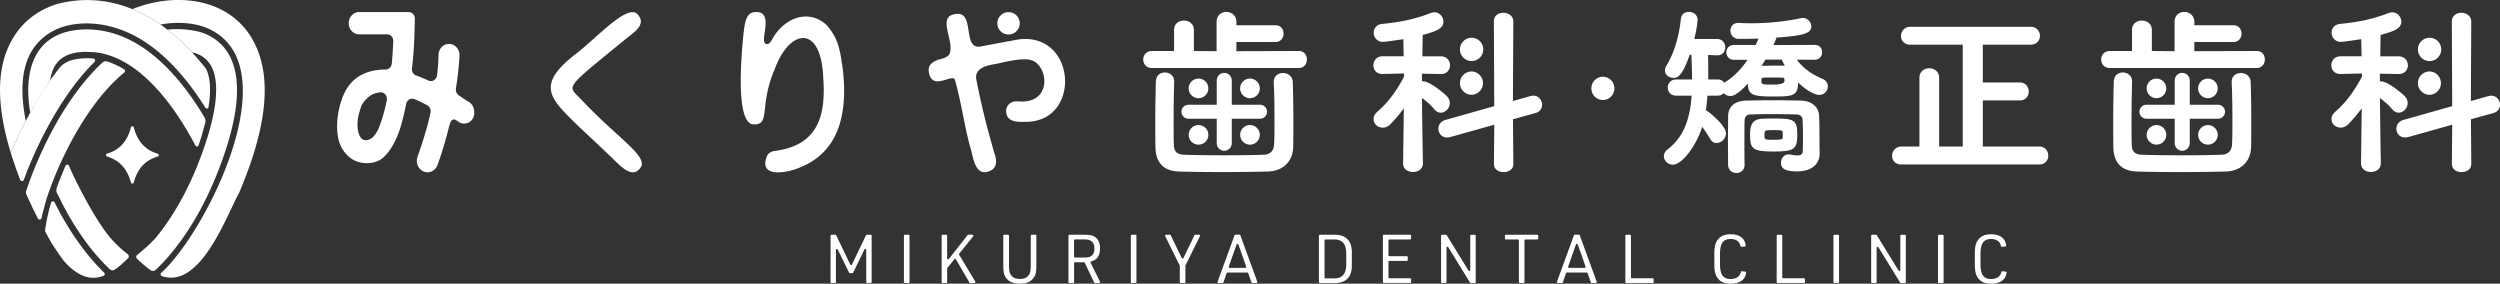
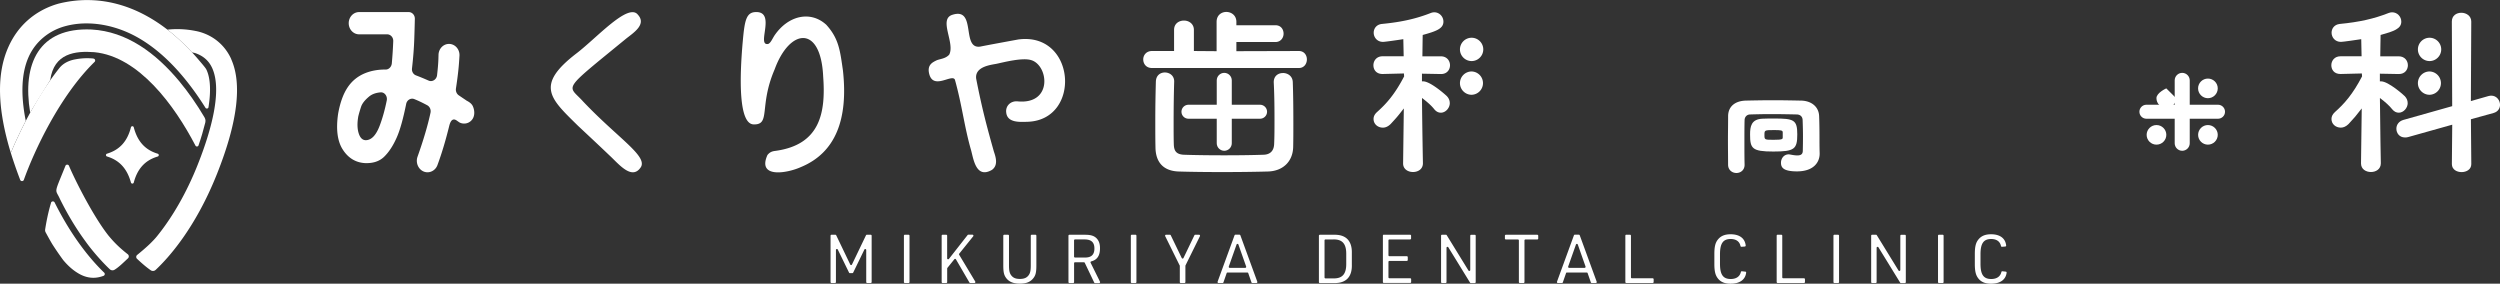
<svg xmlns="http://www.w3.org/2000/svg" id="Layer_2" data-name="Layer 2" viewBox="0 0 701.34 79.58">
  <rect x="0" y="0" width="701.34" height="79.58" fill="#333333" stroke="none" />
  <defs>
    <clipPath id="clippath">
      <rect width="701.34" height="79.58" fill="none" />
    </clipPath>
    <style>.cls-3{fill:#fff}</style>
  </defs>
  <g id="_レイヤー_1" data-name="レイヤー 1">
    <g clip-path="url(#clippath)">
      <path class="cls-3" d="M36.73 51.2c-1-3.61-2.99-6.18-6.71-7.3a.413.413 0 010-.79c3.82-1.15 5.79-3.77 6.71-7.39.11-.41.69-.42.8 0 .95 3.62 2.89 6.25 6.72 7.4.39.12.39.67 0 .79-3.79 1.11-5.77 3.71-6.72 7.29-.11.41-.68.41-.8 0M14.32 56.89c-.76 2.51-1.29 5.14-1.65 7.45-.05.3 0 .6.15.87.59 1.08 1.2 2.2 1.85 3.29 1.04 1.63 2.07 3.11 3.06 4.46 1.32 1.58 2.82 2.96 4.6 3.93 1.34.73 2.63 1.04 3.86 1.04.98 0 1.93-.2 2.84-.54.38-.14.49-.63.19-.91-3.23-3.1-8.73-9.33-13.89-19.68a.553.553 0 00-1.02.08M30.56 66.25c-4.16-5.16-9.4-15.44-11.21-19.74-.18-.43-.82-.42-.99.01-3.32 8.26-2.89 6.29-1.54 9.31 2.17 4.39 4.56 8.34 7.2 11.93 2.1 2.95 5.1 6.21 6.79 7.78.36.33.89.39 1.31.14 1.25-.75 2.58-2.1 3.77-3.2.35-.32.32-.87-.05-1.16-1.76-1.38-3.48-2.9-5.27-5.07M57.99 19.7c-.04-.08-.16-.32-.2-.37-.23-.42-1.48-1.87-2.26-2.78-4.52-5.27-9.39-9.35-14.47-12.12C35.7 1.5 30.11.02 24.45.02c-2.69 0-5.42.34-8.1 1.02l-.1.03-.47.14-.1.03C9.56 3.21 4.96 7.34 2.36 13.17c-3.35 7.48-3.13 17.26.67 29.71.51-1.21 1.07-2.5 1.69-3.84 0-.02.02-.04.03-.06l.98-2.07c.48-.98.98-1.99 1.51-3.01a.87.87 0 01-.05-.19c-1.43-7.32-1.15-13.29.85-17.75 1.91-4.28 5.69-7.36 10.19-8.6 2.03-.56 4.12-.81 6.22-.79 4.77.03 9.58 1.43 13.71 3.68 4.42 2.41 8.69 6 12.7 10.69 2.35 2.74 4.63 5.87 6.78 9.3.23.36.79.25.85-.17.7-4.41.55-8.01-.5-10.35" />
-       <path class="cls-3" d="M70.84 11.07C64.08-.81 48.93-2.22 37.13 2.56c2.67 1.09 5.4 2.59 7.9 4.33 3.95-.78 8.64-.65 12.45.74 24.76 9.57.23 57.78-12.24 68.9-.31.28-.2.79.19.92 10.88 3.73 18.2-17.19 21.68-23.43 7.48-17.6 9.7-32.43 3.72-42.96M30.08 17.25c-.47-.15-.99-.04-1.35.3a51.598 51.598 0 00-4.21 4.41C14.91 33.18 9.45 47.35 7.56 52.92c-.06.18-.12.37-.18.55-.13.4-.11.83.07 1.2 1.03 2.26 2.04 4.43 3.19 6.63.24.45.91.36 1.02-.14.4-1.81 1.18-4.78 1.69-6.26 3.7-10.87 9.6-21.66 15.78-28.87 1.89-2.21 3.81-4.11 5.75-5.7.29-.24.25-.7-.07-.89-1.56-.94-3.13-1.67-4.71-2.19" />
      <path class="cls-3" d="M64.88 16.6c-1.8-4.02-5.26-6.84-9.55-7.82-.13-.03-.26-.06-.4-.08-2.65-.54-5.33-.67-7.97-.38 2.37 1.83 4.67 3.96 6.9 6.37.28.06.57.12.85.19 2.32.78 3.9 2.17 4.84 4.27 2.83 6.33-.38 17.56-3.76 26.22a89.276 89.276 0 01-1.46 3.56c-3.59 8.25-7.52 13.94-10.3 17.36-.42.52-.9 1.04-1.4 1.54-1.48 1.55-4.14 3.68-4.14 3.68-.34.27-.37.79-.05 1.09 1.22 1.14 2.5 2.28 3.85 3.22.42.29.99.25 1.37-.1 3.6-3.37 11.11-11.66 17.17-26.82 5.79-14.48 7.15-25.34 4.04-32.28" />
      <path class="cls-3" d="M57.6 34.27c.1-.39.04-.8-.15-1.16-.21-.4.04.03 0-.06-2.3-3.88-4.62-7.19-7.15-10.25-6.59-7.9-14.72-13.98-24.63-14.52-14.72-.65-19.51 9.53-17.2 23.34 0-.11 3.65-6.08 5.62-9.14 1.03-7.6 7.06-8.24 12.39-7.84 12.46 1.23 22.46 14.9 28.36 26.22.19.36.72.32.85-.06.72-2.05 1.37-4.27 1.93-6.52" />
      <path d="M3.01 42.8s0 .02.02.06c0-.02-.01-.04-.02-.06" fill="#d6d7d8" />
      <path class="cls-3" d="M26.2 16.42c-.57-.06-1.15-.09-1.72-.09-1.07 0-2.16.1-3.25.3-1.76.3-3.42 1.04-4.54 2.42-3.58 4.48-6.98 10.06-9.77 15.47-.08.15-.16.31-.23.46-.12.24-.25.49-.37.73-.2.4-.4.81-.59 1.2l-.98 2.07-.03.06c-.35.76-.68 1.49-.99 2.21-.1.22-.2.45-.29.67-.14.33-.28.65-.41.96.09.28.39 1.27.57 1.78.61 1.86 1.3 3.81 2.06 5.79.18.47.86.47 1.03 0 2.89-8.07 10.01-23.48 19.84-33.08.33-.32.14-.89-.32-.93M233.27 65.85h1.07c.1 0 .2.06.25.16l3.93 8.19c.1.21.4.21.49 0l3.93-8.19a.28.28 0 01.25-.16h1.07c.15 0 .27.12.27.27v13.01c0 .15-.12.27-.27.27h-.97c-.15 0-.28-.12-.28-.27v-8.99c0-.29-.39-.38-.52-.12l-3.14 6.46c-.05.09-.14.15-.25.15h-.66c-.11 0-.2-.06-.25-.15l-3.16-6.47c-.13-.26-.52-.17-.52.12v9c0 .15-.12.27-.27.27h-.97c-.15 0-.27-.12-.27-.27V66.12c0-.15.12-.27.27-.27M253.85 65.85h1.03c.15 0 .27.12.27.27v13.01c0 .15-.12.27-.27.27h-1.03c-.15 0-.27-.12-.27-.27V66.12c0-.15.12-.27.27-.27M264.43 65.85h1.01c.15 0 .27.12.27.27v6.35c0 .26.33.37.49.17l5.24-6.69c.05-.07.13-.11.22-.11h1.15c.23 0 .36.27.21.45l-3.92 4.87c-.07.09-.08.22-.02.31l4.51 7.51c.11.18-.02.42-.23.42h-1.16a.27.27 0 01-.24-.14l-3.78-6.5a.272.272 0 00-.45-.03l-1.95 2.42s-.06.11-.06.17v3.81c0 .15-.12.27-.27.27h-1.01c-.15 0-.27-.12-.27-.27V66.12c0-.15.12-.27.27-.27M282.79 65.85c.15 0 .27.12.27.27v8.31c0 1.37.13 2.03.49 2.62.55.84 1.29 1.2 2.56 1.2 1.35 0 2.16-.42 2.68-1.39.27-.53.38-1.2.38-2.43v-8.31c0-.15.12-.27.27-.27h1.03c.15 0 .27.12.27.27v8.31c0 1.92-.19 2.77-.82 3.57-.84 1.1-2.01 1.57-3.82 1.57-1.92 0-3.19-.57-3.99-1.8-.49-.76-.65-1.58-.65-3.34v-8.31c0-.15.12-.27.27-.27h1.03zM301.04 79.41h-1.03c-.15 0-.27-.12-.27-.27V66.13c0-.15.12-.27.27-.27h4.38c1.61 0 2.52.28 3.23.99.66.68.97 1.56.97 2.79 0 2.09-.79 3.26-2.46 3.69-.17.04-.25.23-.17.39l2.63 5.31a.27.27 0 01-.25.39h-1.13c-.11 0-.2-.06-.25-.16l-2.64-5.53a.292.292 0 00-.25-.16h-2.48c-.15 0-.27.12-.27.27v5.3c0 .15-.12.27-.27.27m3.37-7.16c1.76 0 2.6-.82 2.6-2.54s-.87-2.54-2.77-2.54h-2.67c-.15 0-.27.12-.27.27v4.54c0 .15.12.27.27.27h2.84zM317.51 65.85h1.03c.15 0 .27.12.27.27v13.01c0 .15-.12.27-.27.27h-1.03c-.15 0-.27-.12-.27-.27V66.12c0-.15.12-.27.27-.27M330.93 74.45l-4.05-8.2c-.09-.18.04-.4.25-.4h1.06c.11 0 .2.06.25.15l3.08 6.38c.1.21.4.21.49 0l3.06-6.37c.05-.1.14-.16.25-.16h1.06c.2 0 .34.21.25.4l-4.05 8.2s-.03.08-.03.12v4.56c0 .15-.12.27-.27.27h-1.03c-.15 0-.27-.12-.27-.27v-4.56s0-.08-.03-.12M344.12 76.63l-.9 2.59a.27.27 0 01-.26.18h-1.12c-.19 0-.32-.19-.26-.37l4.75-13.01a.27.27 0 01.26-.18h1.12c.12 0 .22.07.26.18l4.75 13.01c.07.18-.07.37-.26.37h-1.12a.27.27 0 01-.26-.18l-.9-2.59a.27.27 0 00-.26-.18h-5.55a.27.27 0 00-.26.18m2.79-8.03l-2.18 6.17c-.06.18.07.37.26.37h4.35c.19 0 .32-.19.26-.37l-2.17-6.17a.278.278 0 00-.52 0M370 66.13c0-.15.12-.27.27-.27h4.05c3.3-.06 5.01 1.75 4.92 5.16v3.23c.1 3.42-1.61 5.2-4.92 5.16h-4.05c-.15 0-.27-.12-.27-.27v-13zm4.06 11.97c2.49.06 3.61-1.2 3.61-4v-2.92c0-2.81-1.12-4.06-3.61-4.01h-2.21c-.15 0-.27.12-.27.27v10.39c0 .15.12.27.27.27h2.21zM388.22 65.85h7.37c.15 0 .27.12.27.27v.78c0 .15-.12.27-.27.27h-5.81c-.15 0-.27.12-.27.27v4.16c0 .15.12.27.27.27h4.88c.15 0 .27.12.27.28v.78c0 .15-.12.27-.27.27h-4.88c-.15 0-.27.12-.27.28v4.31c0 .15.12.27.27.27h5.83c.15 0 .27.12.27.27v.78c0 .15-.12.27-.27.27h-7.39c-.15 0-.27-.12-.27-.27V66.1c0-.15.12-.27.27-.27M404.54 65.85h1.09c.1 0 .18.05.23.13l6.09 9.9c.14.24.51.13.51-.14v-9.61c0-.15.12-.27.27-.27h.99c.15 0 .27.12.27.27v13.01c0 .15-.12.27-.27.27h-1.09c-.1 0-.18-.05-.23-.13l-6.09-9.9c-.15-.24-.51-.13-.51.14v9.61c0 .15-.12.27-.27.27h-.99c-.15 0-.27-.12-.27-.27V66.12c0-.15.12-.27.27-.27M425.81 67.18h-3.36c-.15 0-.27-.12-.27-.27v-.78c0-.15.12-.27.27-.27h8.81c.15 0 .27.12.27.27v.78c0 .15-.12.27-.27.27h-3.32c-.15 0-.27.12-.27.27v11.68c0 .15-.12.27-.27.27h-1.03c-.15 0-.27-.12-.27-.27V67.45c0-.15-.12-.27-.27-.27M439.33 76.63l-.9 2.59a.27.27 0 01-.26.18h-1.12c-.19 0-.32-.19-.26-.37l4.75-13.01a.27.27 0 01.26-.18h1.12c.12 0 .22.07.26.18l4.75 13.01c.07.18-.07.37-.26.37h-1.12a.27.27 0 01-.26-.18l-.9-2.59a.27.27 0 00-.26-.18h-5.55a.27.27 0 00-.26.18m2.79-8.03l-2.18 6.17c-.06.18.07.37.26.37h4.35c.19 0 .32-.19.26-.37l-2.17-6.17a.278.278 0 00-.52 0M456.24 65.85h1.03c.15 0 .27.12.27.27V77.8c0 .15.12.27.27.27h5.83c.15 0 .27.12.27.27v.78c0 .15-.12.27-.27.27h-7.4c-.15 0-.27-.12-.27-.27V66.11c0-.15.12-.27.27-.27M489.62 76.19c.15.02.26.16.24.32-.25 1.97-1.82 3.08-4.38 3.08-1.73 0-2.94-.55-3.72-1.71-.59-.87-.82-1.94-.82-3.83v-2.79c0-2.07.28-3.19 1.01-4.08.82-1.01 1.94-1.46 3.55-1.46 2.48 0 4 1.12 4.23 3.13.02.16-.09.3-.25.31l-.92.07a.274.274 0 01-.29-.21c-.26-1.28-1.25-1.97-2.75-1.97-2.13 0-3 1.23-3 4.29v2.62c0 3.09.85 4.31 3.02 4.31 1.54 0 2.56-.71 2.84-1.97.03-.13.16-.22.3-.2l.94.11zM498.69 65.85h1.03c.15 0 .27.12.27.27V77.8c0 .15.12.27.27.27h5.83c.15 0 .27.12.27.27v.78c0 .15-.12.27-.27.27h-7.4c-.15 0-.27-.12-.27-.27V66.11c0-.15.12-.27.27-.27M514.62 65.85h1.03c.15 0 .27.12.27.27v13.01c0 .15-.12.27-.27.27h-1.03c-.15 0-.27-.12-.27-.27V66.12c0-.15.12-.27.27-.27M525.19 65.85h1.09c.1 0 .18.05.23.13l6.09 9.9c.14.24.51.13.51-.14v-9.61c0-.15.12-.27.28-.27h.99c.15 0 .27.12.27.27v13.01c0 .15-.12.27-.27.27h-1.09c-.1 0-.18-.05-.23-.13l-6.09-9.9c-.15-.24-.51-.13-.51.14v9.61c0 .15-.12.27-.27.27h-.99c-.15 0-.27-.12-.27-.27V66.12c0-.15.12-.27.27-.27M543.95 65.85h1.03c.15 0 .27.12.27.27v13.01c0 .15-.12.27-.27.27h-1.03c-.15 0-.27-.12-.27-.27V66.12c0-.15.12-.27.27-.27M562.69 76.19c.15.02.26.16.24.32-.25 1.97-1.82 3.08-4.38 3.08-1.73 0-2.94-.55-3.72-1.71-.59-.87-.82-1.94-.82-3.83v-2.79c0-2.07.28-3.19 1.01-4.08.82-1.01 1.94-1.46 3.55-1.46 2.48 0 4 1.12 4.23 3.13.02.16-.09.3-.25.31l-.91.07c-.14.01-.27-.08-.29-.21-.27-1.28-1.25-1.97-2.75-1.97-2.13 0-3 1.23-3 4.29v2.62c0 3.09.85 4.31 3.02 4.31 1.54 0 2.56-.71 2.84-1.97.03-.13.16-.22.3-.2l.94.11zM130.82 28.17c-.69-.46-1.4-.94-2.13-1.44-.59-.4-.89-1.16-.78-1.9.42-2.77.7-5.09.84-6.96.06-.78.11-1.52.15-2.23.1-1.81-1.25-3.32-2.94-3.32-1.59 0-2.89 1.35-2.94 3.05l-.03 1.12c-.04 1.28-.17 2.82-.38 4.62-.14 1.2-1.32 1.96-2.37 1.5-1.24-.55-2.43-1.04-3.56-1.47-.75-.29-1.2-1.09-1.1-1.93.35-3.08.56-5.84.64-8.26.07-2.04.12-3.93.16-5.68.02-1.03-.75-1.88-1.72-1.88h-13.92c-1.61 0-2.91 1.4-2.91 3.12s1.3 3.12 2.91 3.12h7.86c.97 0 1.75.84 1.72 1.88-.07 1.93-.2 4.01-.4 6.26-.08.96-.83 1.75-1.73 1.74-2.03-.02-3.89.3-5.58.95-2.11.82-3.79 2.15-5.04 3.99-1.25 1.84-2.15 4.32-2.71 7.44-.64 4.36-.21 7.71 1.29 10.05 1.49 2.34 3.53 3.61 6.1 3.81 2.31.12 4.14-.46 5.48-1.74 1.34-1.28 2.54-3.1 3.58-5.46.91-2.05 1.79-5.18 2.64-9.4.22-1.09 1.29-1.74 2.27-1.35 1.13.45 2.34 1.03 3.64 1.73.71.39 1.09 1.24.92 2.07-.75 3.51-1.96 7.63-3.64 12.35-.75 2.11.69 4.38 2.79 4.38 1.22 0 2.34-.79 2.79-2.01 1.34-3.61 2.39-7.29 3.31-11.01.43-1.73 1.15-2.18 2.14-1.47.11.08.69.49.81.55 1.31.62 2.88.17 3.64-1.09.6-1 .54-2.37.03-3.5-.44-.98-1.6-1.47-1.84-1.62m-22.31 0c-.54 2.68-1.21 5.05-2 7.13-1.01 2.64-2.29 3.98-3.86 4.02-.93 0-1.6-.64-2.01-1.92-.41-1.28-.45-2.88-.11-4.8.22-.88.48-1.77.78-2.67.3-.9 1.04-1.85 2.24-2.85.81-.67 1.88-1.07 3.23-1.18 1.12-.09 1.97 1.08 1.73 2.26M163.42 28.29c-4.21-4.58-6.01-2.51 12.22-17.44 2.07-1.65 5.79-3.98 3.33-6.7-2.68-3.5-11.49 6.42-17.21 10.8-11.77 9.03-7.38 12.68.37 20.32 1.86 1.75 4.77 4.44 8.85 8.33 2.56 2.35 6.32 7.17 8.83 3.25 1.82-3.17-6.65-8.23-16.39-18.55M231.69 6.85c-4.33-3.86-10.51-2.56-14.37 3.03-.65.98-1.08 2.13-1.79 2.44-3.46.71 2.26-8.96-3.39-8.94-2.74.01-3.22 2.18-3.74 7.92-1.01 11.06-1.14 23.49 3.02 23.6 4.87.13 1.44-5.07 5.88-15.4 4.22-11.6 12.97-12.59 13.63 1.96.77 10.29-.93 19.14-13.35 20.86-1.1.12-1.67.42-2.28 1.16-2.95 6.58 5.45 5.16 9.35 3.4 9.83-4.05 13.33-13.52 11.82-27.15-.79-5.44-1.11-8.95-4.77-12.89M285.79 11.05c-2.84.52-9.63 1.77-10.67 2-5.61 1.01-1-11.2-8-8.88-3.87 1.28.88 7.95-.84 11.17-1.11 1.21-2.7 1.16-3.69 1.66-.99.51-2.53 1.21-1.92 3.7 1.15 4.67 6.47-.13 7.22 1.67 2.06 7.39 2.6 13.07 4.55 19.83.67 2.49 1.4 8.03 5.85 5.45 1.71-1.26 1.15-3.34.54-5.1-2.02-7.16-3.36-12.19-4.98-20.49-.42-3.47 4.33-3.87 5.79-4.18 2.1-.45 7.21-1.78 9.66-1.01 4.86 1.47 6.07 12.41-3.69 11.58-2.07-.26-3.61 1.28-3.32 3.18.35 2.9 3.94 2.59 6.11 2.53 15.02-.63 13.42-25.14-2.62-23.1M359.9 20.49c-1.24 0-2.57.75-2.57 2.57.14 2.91.21 5.87.21 10.38 0 2.79 0 4.88-.1 7.04-.1 1.87-1.13 2.88-2.98 2.93-2.68.1-6.71.16-11.07.16s-8.5-.06-11.28-.16c-2.29-.11-2.78-1.24-2.82-3.03-.05-1.69-.05-3.57-.05-5.84 0-4.56.06-8.24.16-11.7 0-1.65-1.32-2.51-2.62-2.51-1.12 0-2.45.67-2.52 2.56-.1 3.79-.16 7.12-.16 11.13 0 2.8 0 4.89.05 7.31.05 4.27 2.29 6.62 6.46 6.78 3.03.1 7.49.16 12.24.16s9.48-.06 12.88-.16c4.18-.12 6.95-2.81 7.05-6.84.05-2.06.05-4.26.05-6.74 0-5.13-.06-8.76-.16-11.49-.06-1.76-1.48-2.56-2.78-2.56M364.38 14.31l-17.53.05v-2.57h10.94c1.51 0 2.3-1.18 2.3-2.35s-.72-2.36-2.3-2.36h-10.94v-.95c0-1.82-1.42-2.78-2.83-2.78-1.31 0-2.72.87-2.72 2.78v8.23l-6.37-.05V8.39c0-1.72-1.4-2.62-2.78-2.62s-2.78.82-2.78 2.62v5.92h-6.19c-1.62 0-2.46 1.19-2.46 2.36s.77 2.41 2.46 2.41h41.2c1.48 0 2.25-1.21 2.25-2.41s-.77-2.36-2.25-2.36" />
      <path class="cls-3" d="M331.44 31.35c0 1.08.88 1.96 1.97 1.96h7.93v6.88c0 1.16.95 2.11 2.11 2.11s2.11-.95 2.11-2.11v-6.88h7.93c1.08 0 1.97-.88 1.97-1.96s-.88-1.97-1.97-1.97h-7.93v-6.83c0-1.16-.95-2.11-2.11-2.11s-2.11.95-2.11 2.11v6.83h-7.93c-1.08 0-1.97.88-1.97 1.97" />
-       <path class="cls-3" d="M347.91 37.83c0 1.52 1.24 2.75 2.75 2.75s2.76-1.23 2.76-2.75-1.24-2.75-2.76-2.75-2.75 1.24-2.75 2.75M333.47 37.83c0 1.52 1.24 2.75 2.76 2.75s2.76-1.23 2.76-2.75-1.24-2.75-2.76-2.75-2.76 1.24-2.76 2.75M353.42 24.79c0-1.52-1.24-2.75-2.76-2.75s-2.76 1.24-2.76 2.75 1.24 2.76 2.76 2.76 2.76-1.24 2.76-2.76M338.98 24.79c0-1.52-1.24-2.75-2.76-2.75s-2.76 1.24-2.76 2.75 1.24 2.76 2.76 2.76 2.76-1.24 2.76-2.76M282.93 9.68a3.139 3.139 0 10.002-6.278 3.139 3.139 0 00-.002 6.278M430.14 26.83c-.21 0-.48.05-.79.12l-4.92 1.4.11-22.31c0-1.6-1.43-2.46-2.78-2.46s-2.67.77-2.67 2.46l.1 23.74-13.73 3.87c-1.19.36-1.93 1.3-1.93 2.45 0 1.22.83 2.46 2.41 2.46.27 0 .56 0 .9-.11l12.36-3.47-.1 11.05c0 1.55 1.41 2.25 2.72 2.25s2.73-.7 2.73-2.25l-.11-12.58 6.35-1.75c1.35-.37 1.83-1.43 1.83-2.3 0-1.24-.94-2.57-2.46-2.57" />
      <path class="cls-3" d="M406.71 28.92c0-.71-.26-1.34-.78-1.91-.18-.22-4.6-4.19-6.69-4.19-.1 0-.21 0-.33.01v-2.16l5.35.1c1.73 0 2.52-1.28 2.52-2.46 0-1.25-.88-2.51-2.57-2.51h-5.18c.02-1.1.03-2.12.04-3.02.02-1.27.03-2.3.05-2.97 3.71-1.03 5.81-1.74 5.81-3.74 0-1.44-1.15-2.62-2.57-2.62-.28 0-.56.05-.91.17-4.16 1.64-8.29 2.57-13.8 3.1-1.58.18-2.28 1.36-2.28 2.46 0 1.24.92 2.57 2.62 2.57.57 0 4.48-.57 5.69-.76l.1 4.8h-5.92c-1.69 0-2.57 1.26-2.57 2.51s.78 2.46 2.57 2.46l5.99-.15.06.82c-2.62 5.02-4.94 7.64-7.62 10.02-.65.6-.96 1.22-.96 1.93 0 1.39 1.14 2.43 2.64 2.43.74 0 1.48-.35 2.15-1.01 1.79-1.94 1.9-2.06 3.7-4.38l-.2 15.43c0 1.66 1.44 2.41 2.78 2.41s2.78-.75 2.78-2.46c0 0-.2-10.36-.26-18.31 1.47 1.09 2.75 2.26 3.45 3.17.53.64 1.15.96 1.84.96 1.32 0 2.51-1.3 2.51-2.72M412.84 17.13c1.8 0 3.27-1.47 3.27-3.27s-1.47-3.27-3.27-3.27-3.27 1.47-3.27 3.27 1.47 3.27 3.27 3.27M412.84 26.59a3.271 3.271 0 000-6.54c-1.8 0-3.27 1.47-3.27 3.27s1.47 3.27 3.27 3.27M510.33 32.54c-.11-2.57-2.12-4.27-5.12-4.32h-.15c-2.52-.05-5.13-.1-7.67-.1s-5.24.05-7.52.1c-3.12.05-5.02 1.65-5.07 4.28 0 .95-.01 1.98-.02 3.05-.01 1.18-.03 2.42-.03 3.67s.01 2.44.02 3.64c.01 1.14.02 2.26.02 3.33 0 1.54 1.18 2.34 2.34 2.34s2.29-.8 2.29-2.29v-.1c-.05-1.84-.05-4.09-.05-6.27s0-4.43.05-6.21c.04-.89.65-1.51 1.5-1.55 1.73-.05 3.76-.1 5.87-.1 2.5 0 5.1.05 7.31.1.96.04 1.56.62 1.6 1.55.06 1.57.1 3.3.1 4.62 0 2.11-.05 3.96-.05 3.98 0 .94-.46 1.34-1.54 1.34-.51 0-1.09-.07-1.99-.25-.06 0-.1-.01-.15-.02a.952.952 0 00-.25-.03c-1.42 0-2.19 1.21-2.19 2.34 0 1.27.54 2.44 4.48 2.44 4.7 0 6.37-2.57 6.37-4.98v-.16c-.02-.54-.05-1.65-.05-3.87 0-1.25 0-4.19-.1-6.53" />
      <path class="cls-3" d="M504.2 37.68c0-4.1-.98-4.43-6.52-4.43-1.03 0-2.2 0-3.19.05-3.25.11-3.53 2.25-3.53 4.43 0 3.93.56 4.78 6.52 4.78s6.72-.68 6.72-4.83m-6.57-1.19c2.02 0 2.49.06 2.49.65v1.34c0 .53 0 .74-2.54.74s-2.59 0-2.59-1.34 0-1.39 2.64-1.39" />
-       <path class="cls-3" d="M511.27 22.12c-2.23-.94-5.25-2.63-7.19-5.39l5 .04c1.37 0 2.09-1.05 2.09-2.09s-.65-2.09-2.09-2.09l-11.56.05c.32-.72.63-1.44.85-2.1 7.66-.53 9.77-1.21 9.77-3.12 0-1.13-1.02-2.39-2.39-2.39-.16 0-.34 0-.5.06-4.3.93-9.28 1.44-14.03 1.44-1.14 0-2.32-.05-3.44-.1h-.15c-1.51 0-2.19 1.14-2.19 2.19s.78 2.24 2.29 2.29c.82 0 2.94 0 5.57-.09-.18.51-.43 1.08-.75 1.78h-6.11c-1.41 0-2.14 1.05-2.14 2.09s.75 2.09 2.14 2.09h3.81c-1.81 2.65-3.84 4.7-6.04 6.11l-.11.07c-.14.09-.27.18-.39.27-.39-.61-1.01-.94-1.8-.94h-2.69V20.4c0-1.63 0-3.31-.04-4.97l2.53.09h.1c1.51 0 2.19-1.19 2.19-2.29s-.8-2.29-2.29-2.29h-6.4c.87-3.47.92-5.36.92-5.37 0-1.46-1.23-2.24-2.39-2.24-1.29 0-2.19.77-2.29 1.97-.3 2.92-1.23 8.51-4.09 13.18-.25.41-.39.85-.39 1.28 0 1.29 1.24 2.09 2.39 2.09 1.7 0 2.82-1.58 4.56-6.47h.48c.09 2.27.18 4.62.19 6.92h-4.48c-1.54 0-2.34 1.13-2.34 2.24s.73 2.29 2.34 2.29h4.36c-.51 7.24-2.59 11.9-6.75 15.08-.65.5-1.04 1.21-1.04 1.89 0 1.32 1.14 2.39 2.54 2.39 2.53 0 6.51-5.19 8.21-10.61.73.98 1.54 2.2 2.22 3.36.41.76 1.05 1.18 1.81 1.18 1.38 0 2.64-1.3 2.64-2.74 0-2.01-4.35-5.77-5.65-6.47.19-1.17.34-2.51.45-4.08h2.9c.67 0 1.25-.26 1.65-.73.46.52 1.15.83 1.89.83 1.17 0 2.73-1.11 4.89-3.49.09 2.97.99 3.63 6.86 3.63s7.15-.12 7.26-3.93c2.44 2.39 4.73 3.48 5.88 3.48 1.53 0 2.44-1.22 2.44-2.39 0-.95-.55-1.72-1.5-2.12m-16.56-.32c.89-.05 1.8-.05 2.67-.05s1.78 0 2.62.05h.01c.48 0 .6.11.6.9q0 1.04-3.23 1.04c-3.23 0-3.23-.06-3.23-1.04 0-.9.15-.9.56-.9m6-3.36c-.78-.03-1.62-.03-2.43-.03-1.4 0-2.88.04-4.1.08.36-.56.74-1.16 1.11-1.77h4.57c.22.51.49 1.09.85 1.72M572.13 41.11h-15.88V28.17h10.4c1.63 0 2.49-1.25 2.49-2.49s-.86-2.54-2.49-2.54h-10.4v-10.6h13.39c1.73 0 2.64-1.25 2.64-2.49s-.91-2.54-2.64-2.54h-33.75c-1.62 0-2.59 1.32-2.59 2.59 0 1.17.81 2.44 2.59 2.44h14.73v28.57H544V21.8c0-1.73-1.4-2.64-2.79-2.64s-2.74.91-2.74 2.64v19.31h-5.08c-1.62 0-2.59 1.32-2.59 2.59 0 1.18.81 2.44 2.59 2.44h38.73c1.71 0 2.49-1.29 2.49-2.49 0-1.26-.86-2.54-2.49-2.54M449.63 21.52a3.271 3.271 0 000 6.54c1.8 0 3.27-1.47 3.27-3.27s-1.47-3.27-3.27-3.27M628.63 20.49c-1.24 0-2.57.75-2.57 2.57.14 2.91.21 5.87.21 10.38 0 2.79 0 4.88-.1 7.04-.1 1.87-1.13 2.88-2.98 2.93-2.68.1-6.71.16-11.07.16s-8.5-.06-11.28-.16c-2.29-.11-2.78-1.24-2.82-3.03-.05-1.69-.05-3.57-.05-5.84 0-4.56.06-8.24.16-11.7 0-1.65-1.32-2.51-2.62-2.51-1.12 0-2.45.67-2.52 2.56-.1 3.79-.16 7.12-.16 11.13 0 2.8 0 4.89.05 7.31.05 4.27 2.29 6.62 6.46 6.78 3.03.1 7.49.16 12.24.16s9.48-.06 12.88-.16c4.18-.12 6.95-2.81 7.05-6.84.05-2.06.05-4.26.05-6.74 0-5.13-.06-8.76-.16-11.49-.06-1.76-1.48-2.56-2.78-2.56M633.12 14.31l-17.53.05v-2.57h10.94c1.51 0 2.3-1.18 2.3-2.35s-.72-2.36-2.3-2.36h-10.94v-.95c0-1.82-1.42-2.78-2.83-2.78-1.31 0-2.72.87-2.72 2.78v8.23l-6.37-.05V8.39c0-1.72-1.4-2.62-2.78-2.62s-2.78.82-2.78 2.62v5.92h-6.19c-1.62 0-2.46 1.19-2.46 2.36s.77 2.41 2.46 2.41h41.2c1.48 0 2.25-1.21 2.25-2.41s-.77-2.36-2.25-2.36" />
      <path class="cls-3" d="M600.18 31.35c0 1.08.88 1.96 1.97 1.96h7.93v6.88c0 1.16.95 2.11 2.11 2.11s2.11-.95 2.11-2.11v-6.88h7.93c1.08 0 1.97-.88 1.97-1.96s-.88-1.97-1.97-1.97h-7.93v-6.83c0-1.16-.95-2.11-2.11-2.11s-2.11.95-2.11 2.11v6.83h-7.93c-1.08 0-1.97.88-1.97 1.97" />
-       <path class="cls-3" d="M616.65 37.83c0 1.52 1.24 2.75 2.75 2.75s2.76-1.23 2.76-2.75-1.24-2.75-2.76-2.75-2.75 1.24-2.75 2.75M602.21 37.83c0 1.52 1.24 2.75 2.76 2.75s2.76-1.23 2.76-2.75-1.24-2.75-2.76-2.75-2.76 1.24-2.76 2.75M622.16 24.79c0-1.52-1.24-2.75-2.76-2.75s-2.76 1.24-2.76 2.75 1.24 2.76 2.76 2.76 2.76-1.24 2.76-2.76M607.72 24.79c0-1.52-1.24-2.75-2.76-2.75s-2.76 1.24-2.76 2.75 1.24 2.76 2.76 2.76 2.76-1.24 2.76-2.76M675.44 28.92c0-.71-.26-1.34-.78-1.91-.18-.22-4.6-4.19-6.69-4.19-.1 0-.21 0-.33.01v-2.16l5.34.1c1.73 0 2.52-1.28 2.52-2.46 0-1.25-.88-2.51-2.57-2.51h-5.18c.02-1.1.03-2.12.04-3.02.02-1.27.03-2.3.05-2.97 3.71-1.03 5.81-1.74 5.81-3.74 0-1.44-1.15-2.62-2.57-2.62-.28 0-.56.05-.91.17-4.16 1.64-8.29 2.57-13.8 3.1-1.58.18-2.28 1.36-2.28 2.46 0 1.24.92 2.57 2.62 2.57.57 0 4.48-.57 5.7-.76l.1 4.8h-5.92c-1.69 0-2.57 1.26-2.57 2.51s.78 2.46 2.57 2.46l5.99-.15.06.82c-2.62 5.02-4.94 7.64-7.62 10.02-.65.6-.96 1.22-.96 1.93 0 1.39 1.14 2.43 2.64 2.43.74 0 1.48-.35 2.15-1.01 1.79-1.94 1.9-2.06 3.7-4.38l-.2 15.43c0 1.66 1.44 2.41 2.78 2.41s2.78-.75 2.78-2.46c0 0-.2-10.36-.26-18.31 1.47 1.09 2.75 2.26 3.45 3.17.53.64 1.15.96 1.84.96 1.32 0 2.51-1.3 2.51-2.72" />
+       <path class="cls-3" d="M616.65 37.83c0 1.52 1.24 2.75 2.75 2.75s2.76-1.23 2.76-2.75-1.24-2.75-2.76-2.75-2.75 1.24-2.75 2.75M602.21 37.83c0 1.52 1.24 2.75 2.76 2.75s2.76-1.23 2.76-2.75-1.24-2.75-2.76-2.75-2.76 1.24-2.76 2.75M622.16 24.79c0-1.52-1.24-2.75-2.76-2.75s-2.76 1.24-2.76 2.75 1.24 2.76 2.76 2.76 2.76-1.24 2.76-2.76M607.72 24.79s-2.76 1.24-2.76 2.75 1.24 2.76 2.76 2.76 2.76-1.24 2.76-2.76M675.44 28.92c0-.71-.26-1.34-.78-1.91-.18-.22-4.6-4.19-6.69-4.19-.1 0-.21 0-.33.01v-2.16l5.34.1c1.73 0 2.52-1.28 2.52-2.46 0-1.25-.88-2.51-2.57-2.51h-5.18c.02-1.1.03-2.12.04-3.02.02-1.27.03-2.3.05-2.97 3.71-1.03 5.81-1.74 5.81-3.74 0-1.44-1.15-2.62-2.57-2.62-.28 0-.56.05-.91.17-4.16 1.64-8.29 2.57-13.8 3.1-1.58.18-2.28 1.36-2.28 2.46 0 1.24.92 2.57 2.62 2.57.57 0 4.48-.57 5.7-.76l.1 4.8h-5.92c-1.69 0-2.57 1.26-2.57 2.51s.78 2.46 2.57 2.46l5.99-.15.06.82c-2.62 5.02-4.94 7.64-7.62 10.02-.65.6-.96 1.22-.96 1.93 0 1.39 1.14 2.43 2.64 2.43.74 0 1.48-.35 2.15-1.01 1.79-1.94 1.9-2.06 3.7-4.38l-.2 15.43c0 1.66 1.44 2.41 2.78 2.41s2.78-.75 2.78-2.46c0 0-.2-10.36-.26-18.31 1.47 1.09 2.75 2.26 3.45 3.17.53.64 1.15.96 1.84.96 1.32 0 2.51-1.3 2.51-2.72" />
      <path class="cls-3" d="M698.88 26.83c-.21 0-.48.05-.79.12l-4.92 1.4.11-22.31c0-1.6-1.43-2.46-2.78-2.46s-2.67.77-2.67 2.46l.1 23.74-13.73 3.87c-1.19.36-1.93 1.3-1.93 2.45 0 1.22.83 2.46 2.41 2.46.27 0 .56 0 .9-.11l12.36-3.47-.1 11.05c0 1.55 1.41 2.25 2.72 2.25s2.73-.7 2.73-2.25l-.11-12.58 6.34-1.75c1.35-.37 1.83-1.43 1.83-2.3 0-1.24-.94-2.57-2.46-2.57" />
      <path class="cls-3" d="M681.58 17.13c1.8 0 3.27-1.47 3.27-3.27s-1.47-3.27-3.27-3.27-3.27 1.47-3.27 3.27 1.47 3.27 3.27 3.27M681.58 26.59a3.271 3.271 0 000-6.54c-1.8 0-3.27 1.47-3.27 3.27s1.47 3.27 3.27 3.27" />
    </g>
  </g>
</svg>